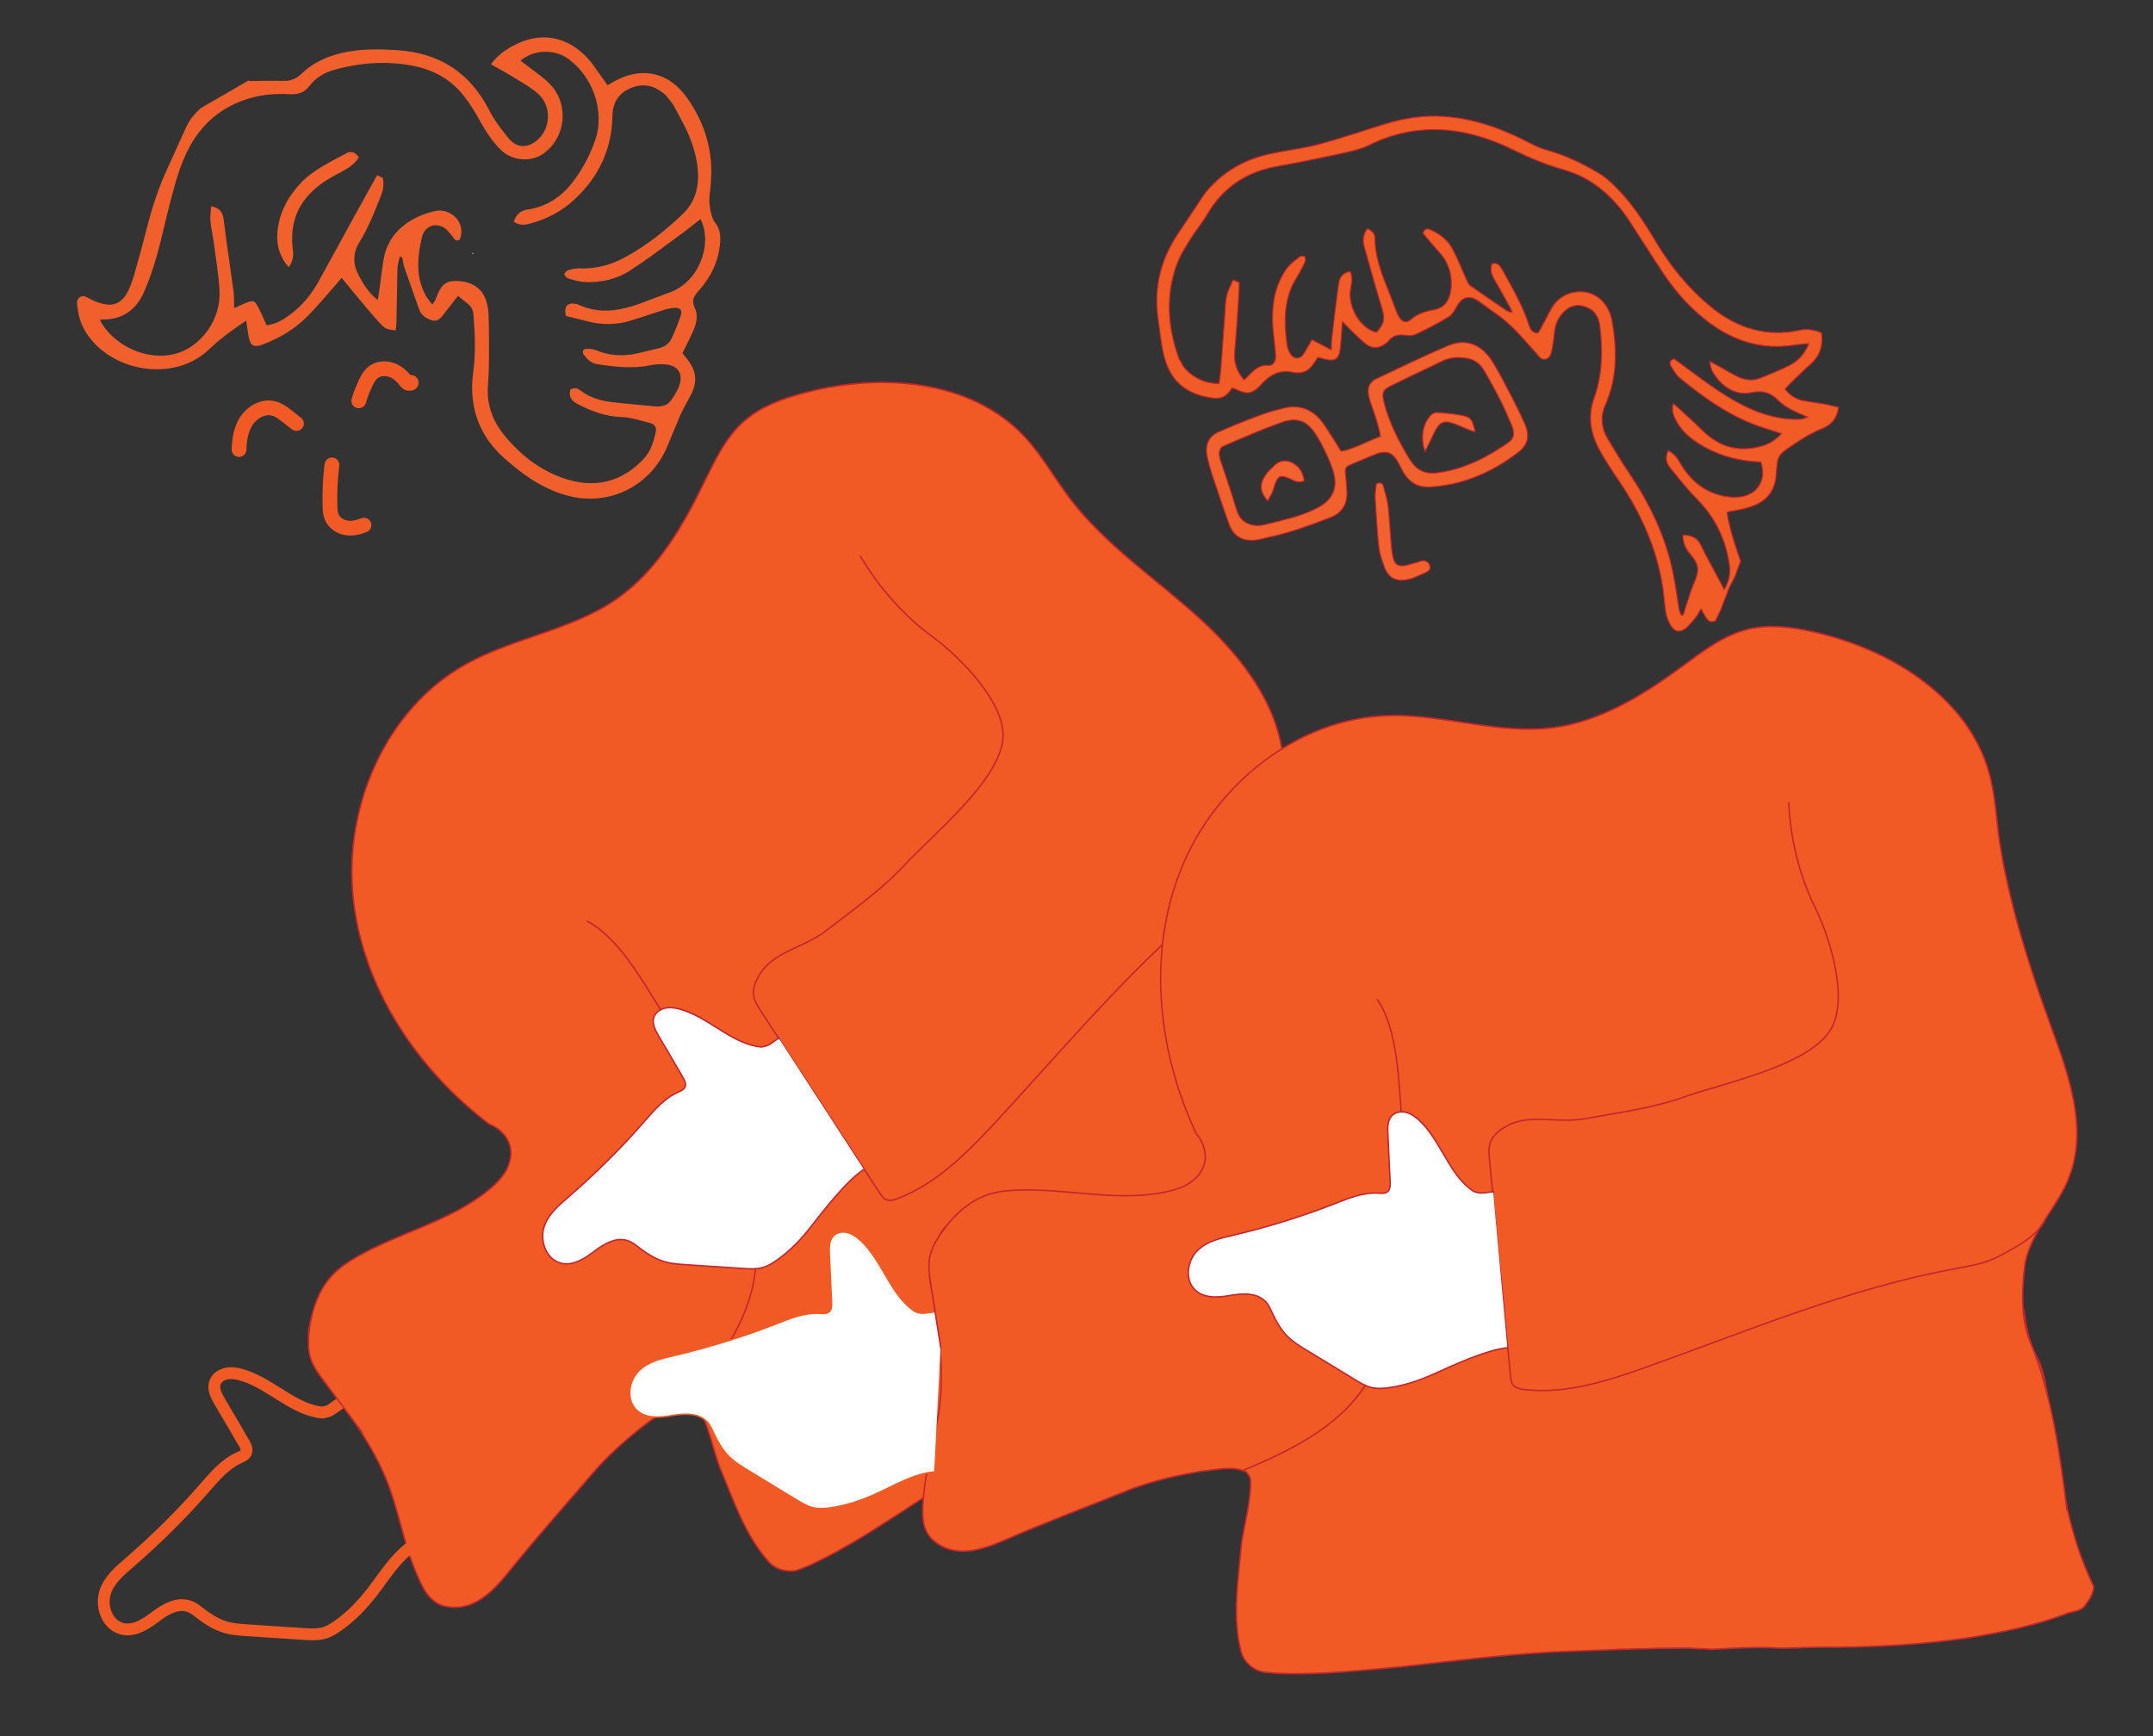
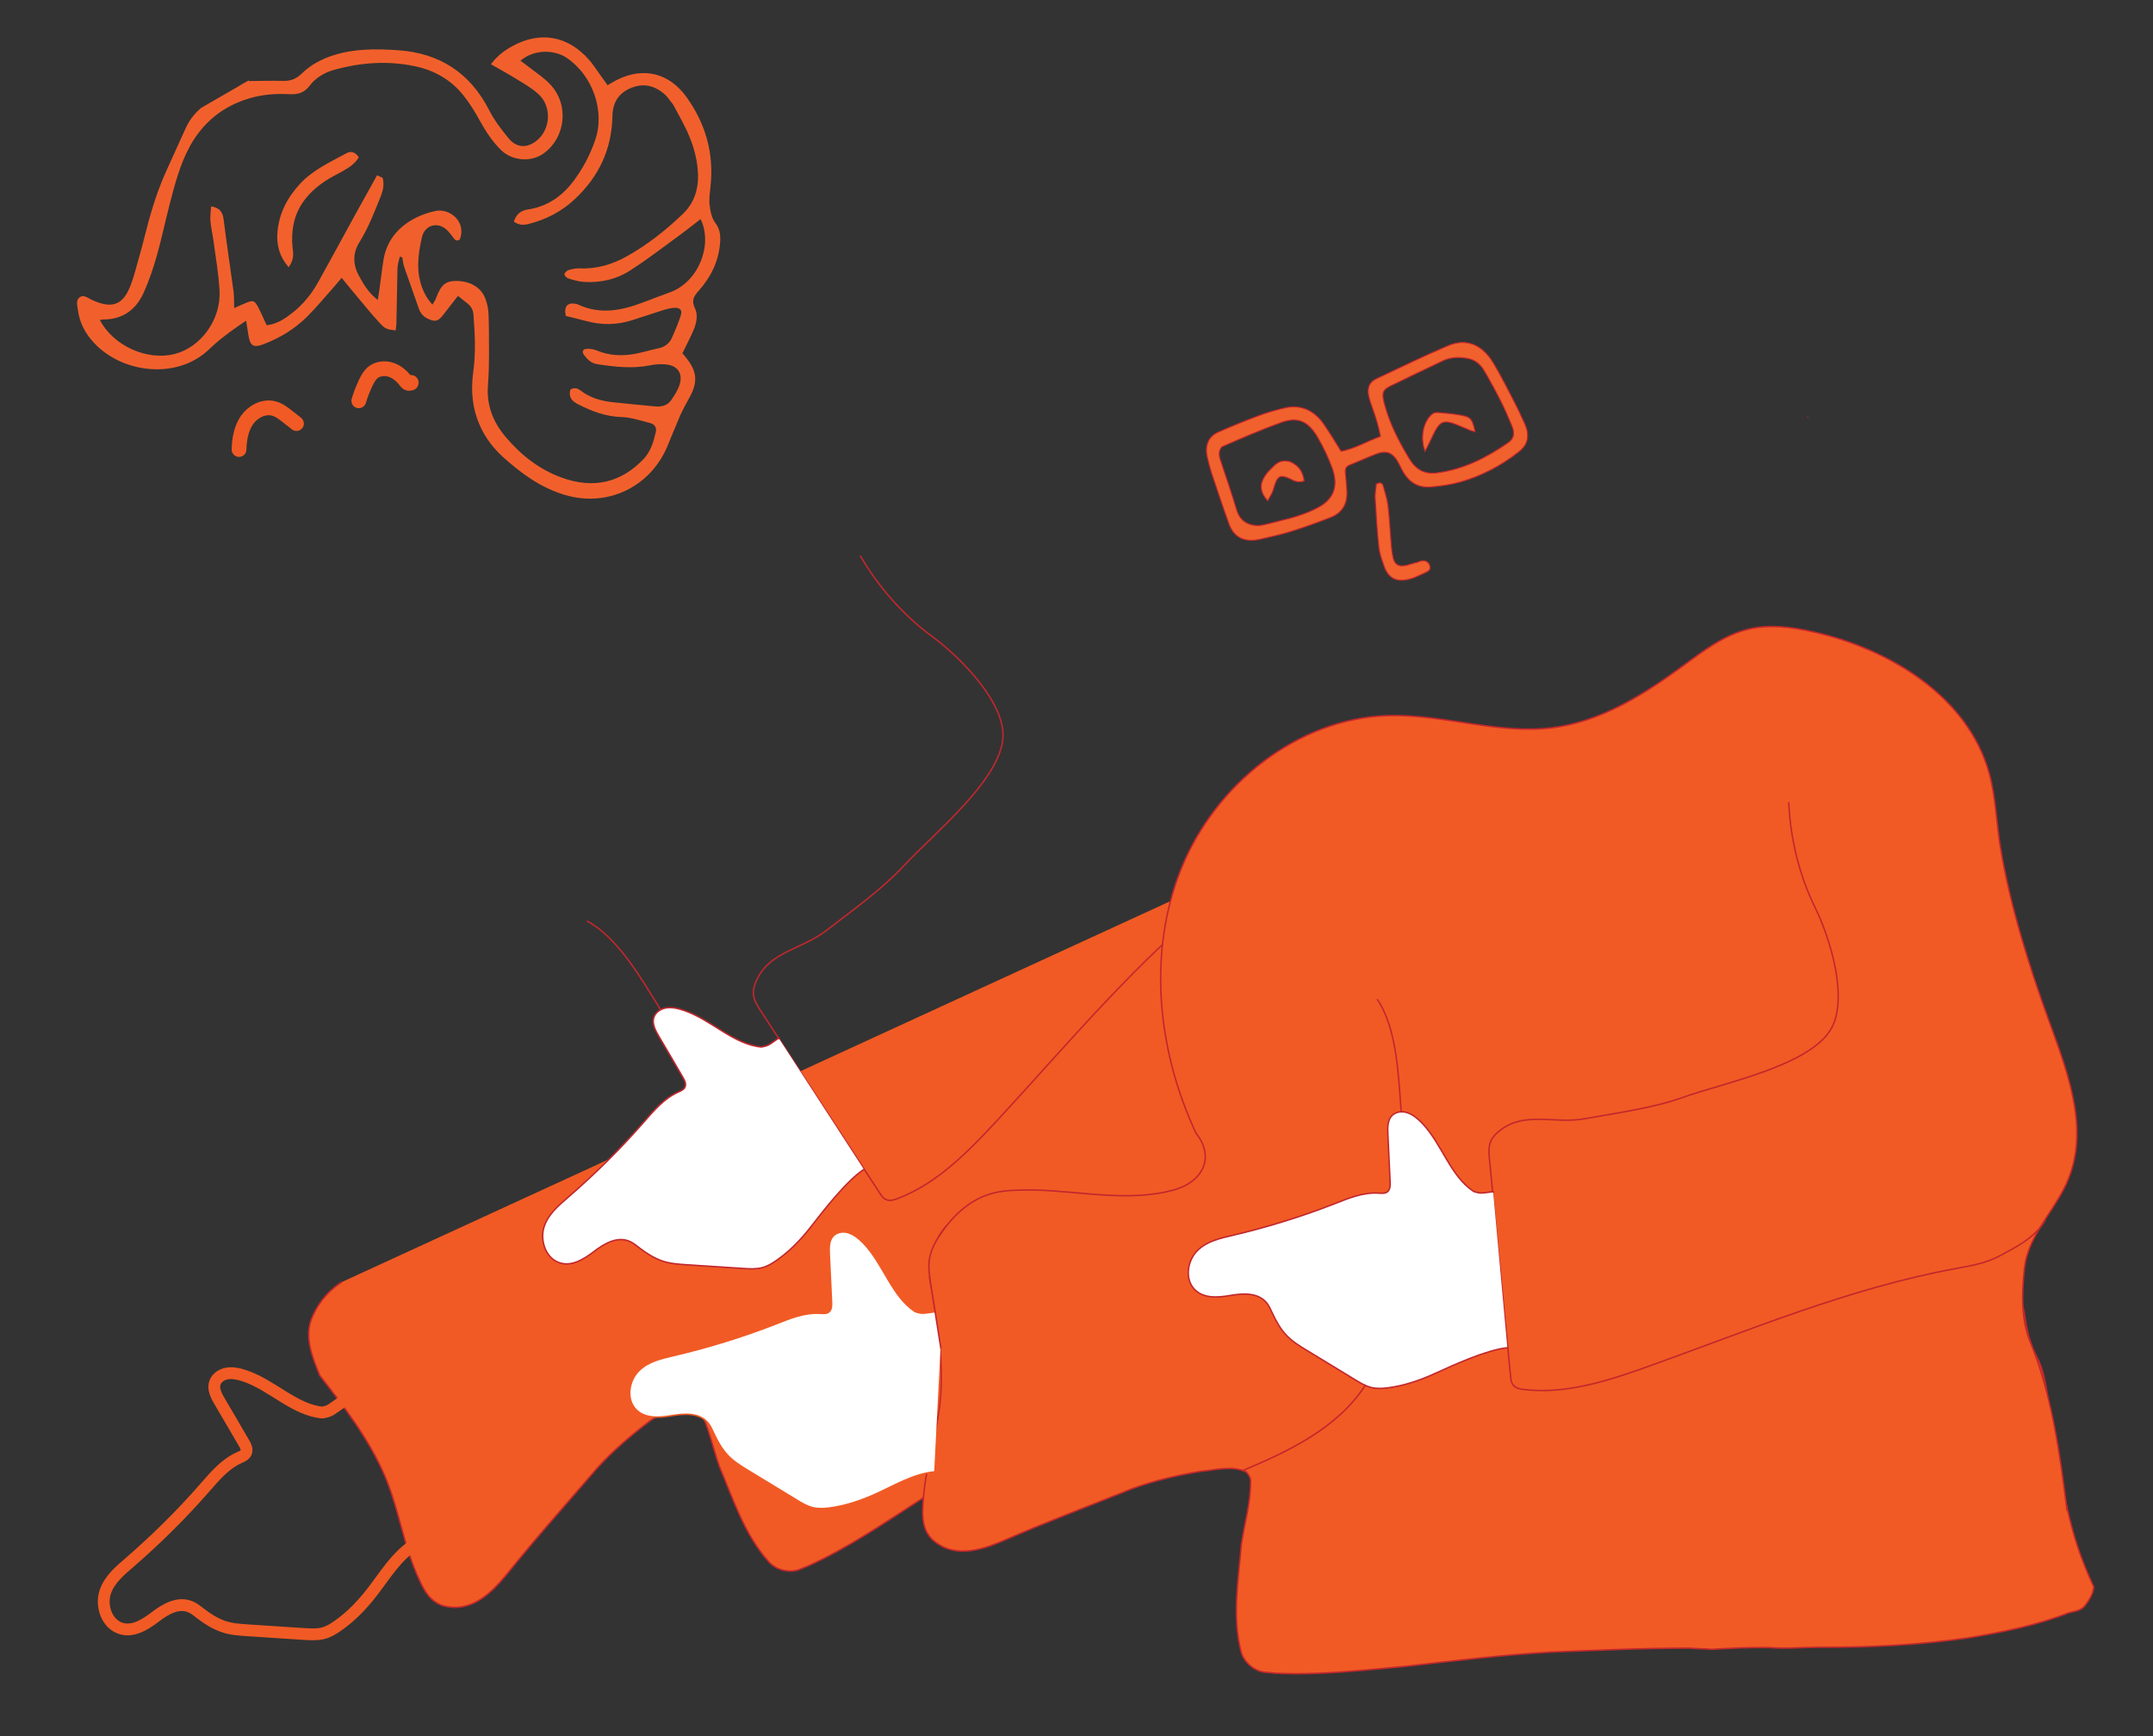
<svg xmlns="http://www.w3.org/2000/svg" version="1.1" viewBox="0 0 1458.2 1176.1">
  <rect x="0" y="0" width="1458.2" height="1176.1" fill="#333333" stroke="none" />
  <defs>
    <style>
      .st0, .st1, .st2, .st3, .st4, .st5, .st6, .st7, .st8, .st9 {
        stroke: #c1272d;
      }

      .st0, .st1, .st2, .st6, .st10, .st11, .st12 {
        stroke-linecap: round;
        stroke-linejoin: round;
      }

      .st0, .st11, .st12 {
        fill: none;
      }

      .st13 {
        fill: #f1602c;
      }

      .st1, .st7 {
        fill: #f15a24;
      }

      .st2, .st14, .st10 {
        fill: #fff;
      }

      .st15 {
        fill: #f2602c;
      }

      .st3 {
        fill: #f1612d;
      }

      .st3, .st4, .st5, .st6, .st8, .st9 {
        stroke-width: .7px;
      }

      .st3, .st4, .st5, .st7, .st8, .st9 {
        stroke-miterlimit: 10;
      }

      .st4 {
        fill: #fffdfd;
      }

      .st5 {
        fill: #f26331;
      }

      .st16 {
        fill: #fffffe;
      }

      .st6 {
        fill: #f15b26;
      }

      .st10, .st11, .st12 {
        stroke: #f15a24;
      }

      .st8 {
        fill: #f26330;
      }

      .st9 {
        fill: #f2612e;
      }

      .st17 {
        fill: #fad0c1;
      }

      .st11 {
        stroke-width: 10px;
      }

      .st12 {
        stroke-width: 8px;
      }
    </style>
  </defs>
  <g id="Calque_3">
    <g id="Calque_6">
      <g>
        <path class="st4" d="M473.1,139.2c0,0-.3.1-.3.1,0,0,.3,0,.2-.1,0,0,0,0,0,0Z" />
        <path class="st16" d="M-768,1693.7c-.4.3-.8.2-1.2.2.2-.3.4-.7.9-1,.3,0,.3.6.3.8Z" />
        <path class="st1" d="M231.3,868.5c-11.1,7.4-17,16.3-20.6,25.5-4.4,12.7,1,25.5,5.8,37.6,16.7,21.5,33.3,42.9,44.3,68.5,9.6,22.8,12.7,47.6,23,69.6,3.4,7.8,7.6,15,16,17.9,19,5.2,32.6-8,43.5-21.3,20.2-25.2,40.3-47.5,61.2-71.9,10.8-11.9,23-22.3,35.8-32,8.6-5.5,16.5-13.2,27.1-13.7,2.1.7,4.9,2.2,5.6,4.3,6.9,12.8,9.5,27,14.3,40.5,9.6,22.8,17,46.2,33.7,64.8,3.5,3.6,8.4,5.8,14.1,5.9s7.8-2,12.1-3.4c27.1-12.3,51.3-28.9,77-45.5,28.6-19.4,53.6-36.7,83.5-54.6,27.8-15.9,53.5-31,81.3-45.5,5-2,8.5-4.1,13.5-6.2,11.4-6.9,22.1-13.1,34.2-19.3,10-4.1,19.2-10.3,28.5-15.1,30.6-15.8,59.9-33.1,87.8-53.2,19.3-14.6,37.2-29.2,52.3-46.6,2.9-2.8,5.7-4.2,7.2-8.4.8-4.9,1.6-9.9-.5-14.9-23.3-48.4-59.5-88.6-97.9-125.2-9.1-7.9-16.7-15.8-26.5-23-6.3-3.6-12.6-8.7-17.5-13.7-4.9-3.6-8-5.2-11.5-9.5" />
        <path class="st12" d="M280.2,1046.6c-11.7,7.7-19.2,20.1-27.7,31.2-6.9,9-14.8,17.3-24.1,23.7-2.9,2-6,3.9-9.6,4.8-4.1,1-8.4.8-12.8.5-12.7-.8-25.4-1.7-38.2-2.5-5.6-.4-11.2-.7-16.6-2.6-5.5-1.9-10.6-5.1-15.4-8.8-2-1.6-4-3.2-6.3-4.3-8.7-4-17.7,1.5-24.6,6.8-7,5.3-15.9,10.9-24.6,7-8.7-3.9-11.9-15.6-9-24.1,2.8-8.4,9.9-14.3,16.5-20,18.1-15.7,35.2-32.6,50.9-50.6,6.8-7.8,13.7-16,23.2-20.3,2-.9,4.3-1.8,4.9-3.9.7-2.1-.6-4.5-1.8-6.5-5.4-9.2-10.7-18.4-16.1-27.5-2.1-3.6-4.2-7.5-3.7-11.3.5-4.1,4.2-7,8.2-7.8s8.4.2,12.5,1.6c18.6,6.3,33.6,23.1,52.5,24.8,1.6-.3,3.1-.6,4.6-1.3.9-.4,1.8-1,2.6-1.6,1.4-1,2.9-2,4.3-3,.2-.1,0,0,.3-.2s4.3-2.7,4.3-2.9" />
-         <path class="st7" d="M245.6,970.7c-8.9-12-17.9-24.1-26.8-36.1-3.2-4.3-6.4-8.6-8.1-13.6-2.2-6.2-2.1-12.9-1.3-19.4,1.6-14.2,6.5-28.5,16.5-38.7,4.3-4.4,9.5-7.9,14.8-11,29.3-17.1,64.3-24.4,90.4-46,4.5-3.7,8.7-7.9,11.6-12.9,2.8-5.1,4.2-11.2,2.7-16.8-1.9-7.2-8-12.4-14.1-14.8-49.1-37.3-86.1-92.9-92.2-154.3-6.1-61.3,22.5-127.1,76.3-157.1,32.5-18.2,71.7-23,102.3-44.3,26.8-18.7,44.1-48,58.4-77.3,7.7-15.6,15.1-32.1,28.3-43.5,11-9.5,25.1-14.7,39.2-18.5,51.9-14.1,113.9-9.8,150.5,29.6,11.5,12.4,19.8,27.4,30,41,24.2,32.1,58.6,54.8,88.4,81.9,29.8,27.1,56.5,62.4,56.9,102.6.2,20.1-6.2,41.1,1.1,59.9,6,15.4,19.9,26,32.6,36.6,28.9,24.1,54.6,52.1,76,83.1" />
        <path class="st0" d="M582.8,376.7c12.2,20.9,29,40.1,48.5,54.4,19.5,14.3,50.5,45.8,47.9,69.8-3.1,28.8-47.8,64.7-67.5,86-14.2,15.4-35.6,30.7-52.2,43.5-16.2,12.5-37.3,14-46.5,32.3-1.7,3.4-3,7.1-2.7,10.9.4,4.1,2.7,7.7,4.9,11.1,26.9,41.2,53.8,82.3,80.7,123.5,1.1,1.7,2.3,3.5,4.1,4.3,2.5,1.2,5.5.3,8.1-.7,26.4-10.1,47-31.1,66.3-51.8,49.7-53.7,96.6-110.7,154.1-155.9,8.4-6.6,17.3-13.2,23.1-22.2,5.9-9,15.1-20.9,15.9-34.9" />
-         <path class="st0" d="M465,948.9c21.7-26.3,43.4-54.9,46.7-89.6" />
        <path class="st2" d="M585.1,792.1c-11.7,7.7-26.7,27.1-35.3,38.1-6.9,9-14.8,17.3-24.1,23.7-2.9,2-6,3.9-9.6,4.8-4.1,1-8.4.8-12.8.5-12.7-.8-25.4-1.7-38.2-2.5-5.6-.4-11.2-.7-16.6-2.6-5.5-1.9-10.6-5.1-15.4-8.8-2-1.6-4-3.2-6.3-4.3-8.7-4-17.7,1.5-24.6,6.8-7,5.3-15.9,10.9-24.6,7-8.7-3.9-11.9-15.6-9-24.1,2.8-8.4,9.9-14.3,16.5-20,18.1-15.7,35.2-32.6,50.9-50.6,6.8-7.8,13.7-16,23.2-20.3,2-.9,4.3-1.8,4.9-3.9.7-2.1-.6-4.5-1.8-6.5-5.4-9.2-10.7-18.4-16.1-27.5-2.1-3.6-4.2-7.5-3.7-11.3.5-4.1,4.2-7,8.2-7.8s8.4.2,12.5,1.6c18.6,6.3,33.6,23.1,52.5,24.8,1.6-.3,3.1-.6,4.6-1.3.9-.4,1.8-1,2.6-1.6,1.4-1,2.9-2,4.3-3,.2-.1.4-.2.6,0s-.2.4-.2.2" />
        <path class="st0" d="M447.3,683.7c-12.3-19.6-28.4-48.4-49.5-59.7" />
      </g>
-       <path class="st6" d="M822.5,269.7c5.4.6,9.1-2.1,11.7-6.7.5,0,.9-.1,1.2,0,9.9,4.7,12.5,4.2,19.6-3.4,5.6-6,12.2-9.4,20.8-7.4,5.9,1.3,10.6-.8,13.9-5.9.9-1.4,1.9-2.8,2.9-4.2,2.2.5,4.2,1.1,6.2,1.5,5.3,1,7.8-.6,8.7-6,.7-4.8.9-9.8,1.3-14.7.1-1.4.2-2.7.4-5.1,1.9,2,3.3,3.5,4.8,4.9,3.4,3.3,6.7,6.7,10.3,9.7,4.7,4,9.4,3.8,13.9.5.6-.4,1.3-.8,1.7-1.4,3.2-4.3,7.5-5.3,12.7-4.3,2.2.4,4.9,0,7-1.1,7.3-3.5,14.5-7.1,21.4-11.4,2.6-1.6,4.4-4.9,6.1-7.8,3.3-5.7,8-7.1,13.8-3.2,4.1,2.7,7.9,5.8,11.9,8.5,10.5,7,18.6,17,27.1,26.4,2,2.2,3.7,5.4,6.8,4.7,3.3-.7,4-4.2,4.6-7.3.7-3.8,1.1-7.7,1.6-11.6.6-5.5,2.9-10,6.7-13.6,4.5-4.3,9.7-5,15.5-2.5,5.4,2.3,7.8,7,8.5,12.7,2,16.6,1.7,33-3.9,48.4-4.3,11.8-2.7,23.3,3.1,34.4,4.1,7.8,9.1,15.1,14,22.4,14.7,21.7,25.2,45.1,29.3,71.2.9,5.7,1.1,11.5,2.1,17.2.5,3.1,1.7,6.2,3.3,8.9,2.5,4.3,5.8,5.2,9.6,2.5,2.8-2,5-4.9,7.2-7.6,1.3-1.5,2.2-3.4,3.8-6,1.3,2.3,2,3.8,2.9,5.2,2,3.4,3.9,4.3,6.9,2.8,1-2.2,2.1-4.3,3.1-6.5,1.4-2.9,2.3-6.1,3.6-9.1,1.1-2.6,1.8-5.3,3.1-7.8,1.4-2.9,3.2-5.6,4.2-8.7.9-2.8,1.9-5.6,3-8.3-4.2-11.1-9.2-28.7-9.1-33.2,3.8-.7,7.7-1.3,11.6-2.3,3-.8,6-1.7,8.8-3.1,7.8-3.9,12.2-10.5,12.8-20,.9-13.3,1.1-13.1,11.4-20.1,6.4-4.4,13-8.3,20.2-11.2,5.7-2.4,9.6-6.6,10.6-14.2-3.6-.8-7.1-1.8-10.5-2.4-4.4-.8-8.9-1.2-13.3-2.1-4.7-1-9-3.1-12.4-8,1.3-1.4,2.7-2.9,4.1-4.3,4.3-4.1,8.5-8.3,12.9-12.2,6.2-5.4,9-12.3,7.6-21.5-4.6-1.8-9.4-2.9-14.4-1.8-21.9,4.8-42-.6-60.5-15.8-15.1-12.4-27.3-27.4-37.5-44.5-8-13.5-16.6-26.5-27.7-37.4-3.3-3.3-7-6.5-11-8.8-10.9-6.4-22.1-11.9-34.1-15.2-4.5-1.2-9-3.3-13.2-5.5-18.2-9.4-36.9-16.1-56.9-17.5-13.8-1-27,1-39.9,5-15.3,4.7-30.4,9.9-45.9,14-10.3,2.7-21,3.9-31.4,6.1-17.4,3.6-32.4,11.8-44,25.7-2,2.4-3.7,5.2-5.5,7.9-4.2,6.3-8.2,12.6-12.5,18.8-12.3,17.5-18,37.2-14.7,60,1.1,7.3,1.8,14.7,3.3,21.9,4.1,19.8,15.5,29.2,35,31.5ZM798.9,244c-8.2-22.1-9.7-44.1-1.6-65.5,2.3-6.2,6-11.8,9.5-17.4,3.3-5.3,7.4-10,10.5-15.4,10.9-18.8,26.9-29.3,47.6-33,15.8-2.8,31.5-6.1,47.1-9.5,5.4-1.2,10.8-2.7,15.7-5.1,32-15.6,64.5-12.7,97.2,3.4,10.9,5.4,22,10,33.6,13.3,18.8,5.2,33.4,17.3,44.7,34.3,8.1,12.4,15.9,25,24.2,37.3,8,11.9,17.5,22.3,28.6,30.9,18.1,14.1,37.8,19.8,59.2,16.4,3-.5,6.1-.6,9.9-1-3.1,7.8-7.9,12.3-13.9,15.2-6.3,3.1-12.8,5.7-19.2,8.3-4.8,1.9-9.9,1.3-14.7-.9-4.2-2-8.2-4.4-12.2-6.7-2.1-1.2-4.3-2.3-7-3.8.2,4.6,1.9,7.5,3.9,10.2,6.6,8.8,14.9,13,24.9,10.8,6.8-1.4,12.3.1,17.5,5.4,5.6,5.6,12.7,8.1,19.6,11.2.8,0,.4,0,.4,0h.3c-1.8.5-3.6,1.6-5.5,1.6-13.1.5-25.6-3-37.7-9-12.4-6.1-23.6-14.2-34.8-22.5-4.4-3.2-8.8-6.4-13-9.5-2.7,1.3-3.4,3-1.8,5.3,1.7,2.5,3.1,5.4,5.2,7.2,15.4,12.7,31.4,24.3,49.6,31.5,6.4,2.5,12.9,4.4,19.9,6.7-3.8,4.2-8.2,7-13.3,8.4-14.5,4.2-27.9,1.5-39.8-10.1-5.5-5.4-11.2-10.6-16.9-15.8-1-.9-2.1-1.7-3.5-2.8-1.3,6,1.3,10.5,4.1,14.8,3.4,5.1,8,8.8,12.9,12,11.6,7.4,24,11.2,37.1,12.4,1.8.2,3.7.3,5.4.4,3.3,9,0,18-7.7,21.7-4.8,2.3-10,2.5-15.2,1.7-14-2.1-24.6-10.1-32-23.2-2-3.5-4.2-6.2-7.9-8-1.8,4.1-1.7,8,1.3,11.6,5.8,7,11.4,14.4,17.8,20.8,12.5,12.5,19.8,27.3,22.4,44.8.9,6-.2,11.3-3.5,16.9-1.8-3.4-3.4-6.3-4.9-9.2-3.7-6.9-7.5-13.7-10.9-20.8-2.7-5.7-7.1-6.7-12.2-6.9,0,5.1,1.6,9,4.8,12.7,6.2,7.2,6.5,11.3,2.9,19.4-2.3,5.2-3.8,10.9-5.7,16.3-.6,1.9-1.2,3.9-1.8,5.8-.5,0-.9,0-1.4,0-.5-1.3-1.1-2.6-1.4-3.9-1.4-8.3-2.4-16.6-4.1-24.8-5.2-25.2-16.3-47.7-30.6-68.8-4.8-7.1-9.2-14.5-13.6-21.9-4.5-7.5-5-15.4-1.7-22.8,8-17.9,8.1-37,4.7-56.7-2.6-14.8-14.7-23-28-19.2-5.7,1.7-10.1,5.1-13.1,10.4-2.6,4.6-5,9.4-7.5,14.1-.5,1-1.2,1.8-1.8,2.6-3.6-.1-5-2.5-5.9-5.3-4.4-13.5-11.5-25.6-18.3-37.9-1.7-3-3.4-4.8-6.8-3.7-1.3,3.6-.5,6.9,1.4,10.2,3.7,6.4,7.3,12.9,10.9,19.4.5.8.7,1.7,1.4,3.3-1.6-.4-2.7-.4-3.5-1-8.4-5.7-16.8-11.4-25.1-17.3-1.2-.9-1.9-2.8-2.6-4.4-3.1-6.7-5.7-13.7-9.2-20.2-3.3-6.2-8.7-10.3-14.8-13-2.1-.9-4-1.3-5.2,2.3,3.3,3.9,6.8,8.3,10.5,12.3,7.2,7.8,9.8,16.8,8.2,27-1.1,6.9-4.7,11.3-11.2,12.5-5.7,1-10.9,2.5-15.5,6.5-3.6,3.2-7.1,1.6-9.3-3.6-2.6-6.1-4.7-12.4-7.2-18.5-4.3-10.7-8.1-21.4-8.1-33,0-3.4-2.4-4.8-5-6.4-2.6,3.5-3.6,7.4-2.3,12,3.9,13.7,7.6,27.4,11.8,41,2.4,8,2.2,11-3.4,17.3-1.2-.4-2.7-.7-4-1.4-9.6-5.3-15.7-18.2-13.4-29,.7-3.5,1.1-6.9-.4-10.7-4.7.5-7.2,3.6-7.8,8-1.8,12.4-3.2,24.9-4.7,37.3-.3,2.3-.2,4.6-.3,7.7-4.5-2.4-8.6-4.5-13.1-6.9-1.9,3.3-3.8,6.6-5.7,9.7-2.3,3.7-6.5,3.7-9-.2-.9-1.5-1.7-3.3-2-5-2.1-13.4-2.5-26.6,2.4-39,1.6-4.1,4.1-7.7,6.2-11.5,1.2-2.3,2.5-4.7,3.5-7.1.3-.9.1-2.9-.3-3.1-1-.5-2.6-.6-3.4,0-3,2.4-6.3,4.6-8.6,7.7-7.2,10-10,21.8-9.8,34.6,0,6.1,1,12.3,1.5,18.4.2,2.2.6,4.4.6,6.5,0,3.8-1.7,6.7-5,6.4-6.8-.5-10.3,3.9-14.4,8-.6.6-1.4,1.2-2.1,1.8-4.7-5.6-6.9-11.5-6.3-18.7,1.1-11.7,1.8-23.5,2.6-35.3.3-3.9.4-7.8.5-11.9-1.3-.6-2.3-1-4.1-1.8-1.6,3.7-3.6,7.2-4.4,11-1,4.3-1,9-1.3,13.5-.9,12-1.7,24-2.6,35.9-.3,3.3-.8,6.6-1.2,9.9-6.9-.2-12.9-2-18.5-6.1-3.6-2.6-6.4-5.8-8-10.1Z" />
      <path class="st4" d="M1224.4,282.5c0,0-.3,0-.3,0,0,0,.3,0,.3,0,0-.1,0,0,0,0Z" />
      <path class="st3" d="M948.1,315.3c-4.2-8.6-8.5-10.7-16.2-7.7-6,2.3-11.8,5-17.8,7.4-2.5,1-3.2,2.6-2.9,5.4.5,4,.7,7.9,1,11.9.6,9-3.2,15.1-10.8,18.1-8.7,3.4-17.5,6.6-26.4,9.4-6.8,2.2-13.9,3.7-20.8,5.3-2.1.5-4.4.9-6.6.9-7.1,0-12.4-3.5-15.1-10.8-4.2-11.5-8-23.1-11.9-34.7-1.1-3.4-2-6.9-2.8-10.4-2-7.8.4-14.3,7.1-17.3,9.2-4.1,18.6-7.9,28-11.4,5.3-2,10.8-3.5,16.4-4.9,11.2-2.8,20.6.9,27.7,11.4,3.8,5.6,7.3,11.4,11.3,17.8,9.4-1.8,17.5-6.8,26.7-10.1-1.3-6.8-3.2-12.8-5.3-18.8-1-2.8-2.1-5.7-2.7-8.6-1.1-5.5.4-9.4,5.1-11.6,16.1-7.6,32.1-15.4,48.5-22.4,12.4-5.3,23.1-1,30.7,11.5,5.2,8.5,9.6,17.6,14.3,26.5,2.3,4.4,4.4,9,6.5,13.6,4.2,8.6,3.2,15.1-3.5,20.3-11.7,9.2-24.7,16.1-38.9,20.2-6.5,1.9-13.3,2.9-20.1,3.5-10,.9-16.6-3.6-21.4-14.3ZM954.9,255.1c-4.1,2-8.3,4-12.4,6-6.1,2.9-6.8,4.7-5,11.9,3.5,13.6,9.8,25.8,17,37.7,4.6,7.6,10.4,10.6,18.6,9.6,18-2.3,33.6-10.2,48.3-20.4,4-2.8,4.7-6.4,2.6-11.4-2.3-5.6-4.7-11.1-7.4-16.5-3.6-7.1-7.4-14.2-11.5-21.1-2.5-4.3-6.3-7.2-11-8.1-6-1.1-11.8-.9-17.3,1.8-6.9,3.4-13.9,6.6-21.8,10.4ZM827.6,302.6c-2.2,2.5-2.2,5.5-1.1,8.8,3.7,11.2,7.6,22.4,11,33.8,1.8,6,5.3,9.2,10.7,10.4,1.9.4,4.1.5,6,.2,4-.7,7.9-1.8,11.8-2.8,9.3-2.2,18.5-4.8,27-9.4,10.3-5.6,13.7-14.4,9.3-26.5-2.6-7.1-5.9-14.1-9.7-20.6-6.5-11.3-13.6-14.4-24.9-10.3-13.3,4.8-26.3,10.4-40,16.4Z" />
      <path class="st9" d="M959,381.2c1.8-.6,3.2-1.3,4.6-1.4,2.2-.1,4.2,1.1,4.8,3.5.7,2.3-.7,3.6-2.6,4.4-3.7,1.6-7.3,3.6-11.2,4.6-7.6,1.9-14,.5-17.2-8.9-1.5-4.1-3-8.4-3.5-12.7-1.2-11-1.8-22.1-2.5-33.2-.2-3.3.5-6.6.8-9.7,2.3-1.1,4-1.1,4.7,1.6,1.2,4.4,2.7,8.8,3.2,13.3,1,8.5,1.4,17,2.1,25.5.3,3.2.6,6.3,1.3,9.4,1,4.4,3.3,6.1,7.4,5.6,2.5-.3,4.9-1.3,7.9-2.1Z" />
      <path class="st16" d="M428.8,2442.9c-.5,0-.8-.2-1.1-.4.3-.2.6-.4,1.2-.5.3.1,0,.6-.1.9Z" />
      <path class="st5" d="M995.5,291.4c-4.1-1.7-7.8-3.4-11.5-4.7-5.9-1.9-8.5-.9-11.6,4.5-1.6,2.8-2.8,5.8-4.3,8.7-.9,1.8-1.9,3.7-2.9,5.8-3.5-8.8-1.4-19.8,4.5-25,1-.9,2.6-1.4,3.9-1.3,5,.4,10,.8,15,1.7,7.6,1.3,8.5,2.4,10.5,11.4-1.2-.3-2.2-.6-3.6-1.1Z" />
      <path class="st8" d="M873.7,312.7c5.8,2.5,8.8,6.7,9.6,13.1-3,.9-5.6.7-8.2-.8-.7-.4-1.4-.7-2.1-1-5.5-2.4-7.4-1.7-9.4,3.8-.7,1.8-1,3.7-1.8,5.5-.9,2-2.1,3.8-3.2,5.9-6.6-7.3-4.9-13-.5-18.7,1.4-1.8,3.1-3.2,4.6-4.8,2.9-3,6.4-4.3,11-3Z" />
      <path class="st1" d="M672,816.5c-13.2,1.5-22.6,6.6-30.1,13-9.8,9.2-10.9,23.1-12.3,36,4.8,26.7,9.6,53.5,7.4,81.2-2.1,24.6-10.8,48.1-11.9,72.4-.6,8.5-.2,16.8,5.9,23.3,14.4,13.5,32.6,8,48.4,1.3,29.5-12.9,57.7-23.4,87.6-35.4,15.1-5.5,30.7-9.1,46.6-11.7,10.2-.9,20.7-4.1,30.4.4,1.5,1.6,3.3,4.2,3,6.4.1,14.6-4.1,28.3-6.2,42.5-2.1,24.6-6.4,48.8-.2,73.1,1.4,4.8,4.8,9,9.7,11.7s7.8,1.8,12.3,2.6c29.7,1.6,58.9-1.8,89.4-4.6,34.3-3.9,64.5-7.7,99.4-9.7,32-1.2,61.8-2.7,93.1-2.6,5.4.5,9.5.3,14.8.8,13.3-.8,25.7-1.4,39.3-1.2,10.7,1,21.8-.2,32.3-.2,34.5.2,68.4-1.5,102.4-6.4,23.9-4,46.5-8.6,68-17,3.8-1.1,7-1,10.3-4.1,3-4,6-8,6.5-13.4-18.3-39.1-20.4-66.3-29.6-118.1-2.1-11.9-3.1-26.7-8.8-37.3s-7.6-22.1-8.9-31.5c-2.2-7.3-1.4-15.6-3.3-22.3-2.7-5.5-4.7-8.3-5.8-13.8" />
      <path class="st10" d="M632.7,997c-13.9,1.4-26.3,8.9-39,14.7-10.3,4.7-21.1,8.4-32.3,9.8-3.5.4-7.1.6-10.7-.2-4.1-1-7.8-3.2-11.5-5.5-10.9-6.6-21.8-13.3-32.7-19.9-4.8-2.9-9.6-5.9-13.5-10-4-4.2-7-9.5-9.5-14.9-1.1-2.3-2.1-4.7-3.6-6.7-5.9-7.6-16.3-6.9-25-5.4-8.7,1.5-19.1,2.3-25.1-5.2-5.9-7.5-3.3-19.4,3.2-25.5,6.4-6.2,15.4-8.1,23.9-10.1,23.3-5.5,46.3-12.6,68.6-21.3,9.6-3.8,19.5-7.9,30-7.2,2.2.1,4.6.4,6.2-1.2,1.6-1.5,1.6-4.2,1.5-6.6-.5-10.6-1-21.2-1.5-31.9-.2-4.1-.3-8.6,1.9-11.8,2.4-3.4,7-4.3,10.9-3.1s7.4,4.1,10.4,7.2c13.6,14.3,19.1,36,35,46.3,1.5.5,3,.9,4.6,1,1,0,2.1,0,3.1-.2,1.7-.2,3.5-.5,5.2-.7.2,0,0,0,.3,0s5-.4,5.2-.6" />
      <path class="st7" d="M637.3,913.7c-2.3-14.8-4.7-29.6-7-44.5-.8-5.2-1.6-10.6-.9-15.8.9-6.5,4.1-12.4,7.8-17.8,8-11.8,19-22.3,32.6-26.6,5.9-1.9,12.1-2.6,18.2-2.8,33.9-1.6,68.3,8.2,101.4,1.2,5.7-1.2,11.4-2.9,16.3-6.1s8.9-8,10.2-13.7c1.6-7.3-1.4-14.7-5.7-19.7-26.2-55.8-33.2-122.3-10.2-179.4,23-57.2,78.9-102.1,140.5-103.8,37.2-1,74.2,12.9,111.1,8.2,32.4-4.1,61.3-22.1,87.6-41.4,14-10.3,28.3-21.4,45.2-25.4,14.2-3.3,29.1-1.4,43.3,1.8,52.5,11.6,105.4,44.2,119.6,96,4.5,16.3,4.8,33.5,7.6,50.2,6.6,39.7,19.5,80.8,33.3,118.6,13.8,37.8,28.1,76.4,9.8,112.3-9.2,17.9-24.5,33.6-26.8,53.6-1.9,16.4-2.4,35.3,3.9,50.5,14.5,34.8,20.3,76.9,24.9,114.3" />
      <path class="st0" d="M1211.5,543.8c1.1,24.2,7.1,49,17.7,70.6,10.7,21.7,23.5,63.9,10,84.1-16.1,24.1-72.4,35.1-99.6,44.9-19.7,7.1-45.8,10.7-66.4,14.4-20.2,3.6-39.5-4.9-56.2,7.1-3.1,2.2-6,4.9-7.4,8.4-1.5,3.8-1.2,8.1-.8,12.1,4.8,49,9.5,97.9,14.3,146.9.2,2,.4,4.2,1.7,5.8,1.7,2.2,4.7,2.8,7.5,3.1,28.1,3.3,56.1-5.7,82.8-15.2,68.9-24.6,136.9-53.3,208.8-66.6,10.6-2,21.4-3.7,30.8-8.9,9.4-5.2,23.1-11.5,30.3-23.6" />
      <path class="st0" d="M841.7,996.1c31.4-13.2,63.9-28.6,83-57.7" />
      <path class="st2" d="M1020.9,912.9c-13.9,1.4-36.2,11.6-48.9,17.4-10.3,4.7-21.1,8.4-32.3,9.8-3.5.4-7.1.6-10.7-.2-4.1-1-7.8-3.2-11.5-5.5-10.9-6.6-21.8-13.3-32.7-19.9-4.8-2.9-9.6-5.9-13.5-10-4-4.2-7-9.5-9.5-14.9-1.1-2.3-2.1-4.7-3.6-6.7-5.9-7.6-16.3-6.9-25-5.4-8.7,1.5-19.1,2.3-25.1-5.2-5.9-7.5-3.3-19.4,3.2-25.5,6.4-6.2,15.4-8.1,23.9-10.1,23.3-5.5,46.3-12.6,68.6-21.3,9.6-3.8,19.5-7.9,30-7.2,2.2.1,4.6.4,6.2-1.2,1.6-1.5,1.6-4.2,1.5-6.6-.5-10.6-1-21.2-1.5-31.9-.2-4.1-.3-8.6,1.9-11.8,2.4-3.4,7-4.3,10.9-3.1,4,1.2,7.4,4.1,10.4,7.2,13.6,14.3,19.1,36,35,46.3,1.5.5,3,.9,4.6,1,1,0,2.1,0,3.1-.2,1.7-.2,3.5-.5,5.2-.7.2,0,.5,0,.5.2s-.4.2-.3,0" />
      <path class="st0" d="M949,752.9c-1.8-23.1-2.7-56.1-16.1-75.8" />
    </g>
  </g>
  <g id="Calque_8">
    <path class="st17" d="M-182.5,2520.6c-.7.7-1.3.7-2.3.6-.4-4.7-.4-9.4-.4-14.8.6-.9,1.2-1,2.3-1.1.5,4.8.6,9.7.5,15.3Z" />
    <path class="st13" d="M168.6,54.4c-3,1.6-5.5,3.1-8.5,4.9-8.1,4.7-15.7,9.1-23.9,13.8-4.9,4.2-8.3,8.8-10.7,14.3-4.4,9.9-9,19.7-13.4,29.6-6.4,14.3-10.7,29.3-14.5,44.6-2.1,8.3-4.5,16.5-6.8,24.8-.6,2-1.3,4-2,5.9-5.1,14.3-12.7,17.3-26.6,10.8-2.6-1.2-5.4-3.7-8.1-1.8-3,2.1-1.7,5.8-1.3,8.8,1.1,8.9,5.3,16.3,11.4,22.7,18,18.8,51.3,23.9,73.2,7.4,2.3-1.7,4.4-3.8,6.5-5.7,6.8-6.3,14.4-11.6,22.8-17.3.6,4,1.1,7,1.6,10.1,1.1,6.8,3.3,8.4,9.8,6,11.2-4.2,21.3-10.3,29.8-18.7,6.7-6.7,12.8-14.1,19.1-21.2,1.3-1.5,2.6-3.1,4.4-5.2,4.2,5.1,8,9.8,11.8,14.3,4.6,5.5,9.1,11,13.9,16.2,3.7,4.1,5,4.5,10.9,5.1.2-1.8.5-3.5.5-5.3.3-12.1.4-24.3.7-36.4,0-2.5.8-4.9,1.5-8,.8-.3,1.3,0,1.8.4.4,2.2.6,4.6,1.4,6.7,3.2,9.3,6.6,18.6,9.8,27.9,1.1,3.2,3.1,5.4,6.1,6.8,4.9,2.3,6.9,1.8,10.2-2.4,3.3-4.2,6.6-8.5,10.2-13.1,2.5,2,4.6,3.7,6.7,5.4,2.4,2,3.6,4.4,3.8,7.6,1,13,1.6,25.9-.2,38.9-1.7,12.5-.6,24.6,4.7,36.3,3.6,8,8.8,14.8,15.2,20.7,12.7,11.5,26.4,21.5,43.1,26.2,28.3,8,56.7-5.7,68.3-32.7,3-7.1,5.8-14.3,8.9-21.4,1.8-4,3.9-7.8,6-11.6,6.2-11,5.6-18.4-2.5-28.1-.5-.6-1.1-1.3-2-2.4.9-1.9,1.9-3.9,2.9-5.9,1.7-3.6,3.6-7.1,5-10.7,1.8-4.6,2.7-9.7.5-14.1-2.5-5.1-.5-8.2,2.6-11.6,8.5-9.6,13.9-20.6,14.6-33.7.2-4.4-.3-8.3-3.3-12.3-2.5-3.3-3.4-8.1-3.9-12.3-.5-4.3.3-8.8.7-13.1,2.2-21.8-3.3-41.5-16-59.4-11.9-16.9-29.6-21.2-47.8-11.9-1.8.9-3.6,2.1-6,3.4-2.1-3-4.1-5.8-6.2-8.7-2-2.7-3.8-5.6-6-8.1-14.3-16.6-33.2-20.1-52.2-9.7-5.5,3-10.4,6.7-14.6,12.3,6.3,3.6,12.5,7,18.4,10.7,4.6,2.8,9.4,5.6,13.4,9.2,9.6,8.3,8.9,24.2-1,32-6.4,5.1-13.5,4.8-18.8-1.7-4.9-6-9.7-12.2-13.2-19.1-13.1-25.6-33.9-38.7-61.9-40.6-14.8-1-29.5-1.1-43.8,3.5-8,2.6-15.3,6.5-21.3,12.4-3.5,3.4-7.3,5-12.3,4.9-7.7-.2-15.4,0-23.5.1ZM455.9,70.8c3.6,6.9,7.6,13.6,10.6,20.7,3.7,8.7,6.1,17.9,6.3,27.4.1,10.1-3,19-10.3,26-11.6,11.1-24.1,21-38.1,28.8-10,5.6-20.6,8.6-32.2,8.1-2.4-.1-4.9.5-7.3,1.2-1.1.4-2.6,1.8-2.6,2.8,0,.9,1.5,2.5,2.6,2.8,3.6,1.1,7.2,2.2,10.9,2.4,11.1.6,21.8-1.8,31-7.8,12.2-7.8,23.7-16.8,35.4-25.3,4.1-3,8.1-6.3,12.3-9.5,8.4,17-1,42.4-20.7,49.6-6.4,2.3-12.8,4.8-19.2,7.2-14.2,5.3-28.4,7.9-43,1.1-.4-.2-.8-.3-1.2-.4-6-1.3-8.6,1.5-7.2,8.1,4.7,1.2,9.6,2.3,14.4,3.6,10.2,2.7,20.2,2.5,30.2-.6,7.1-2.2,14.2-4.7,21.3-6.9,2.5-.8,5.2-1.5,7.9-1.6,3.7-.1,5.2,1.6,4.1,5.1-1.7,5.3-3.9,10.5-6.2,15.6-1.8,3.8-5,5.9-9.2,6.8-5.3,1.1-10.4,2.7-15.7,3.7-8.7,1.6-17.4,1.2-25.8-2.3-2-.9-4.5-1.2-6.7-1.1-2.7,0-3.6,2-1.9,4.2,2.3,3,4.7,5.5,9,6.2,12,1.8,23.9,3.2,36,.7,3.2-.7,6.6-.8,9.9-.6,8.3.6,12.2,5.9,9.8,13.7-1.2,3.9-3.5,7.4-5.9,10.8-2.5,3.5-6.5,4.3-10.6,4-9.1-.8-18.2-1.8-27.3-2.7-8.4-.8-16.5-2.8-23.3-8.1-2.2-1.7-4.5-2.1-6.9-.6-1.2,4.5.4,7.3,4.6,9.6,9.6,5,19.3,8.7,30.3,9,6.3.2,12.6,2.4,18.9,4,2.9.7,4.8,2.6,4.1,6-1.5,6.6-3.5,13.2-8,18.1-15.5,16.5-34.4,20.7-55.8,12.9-15.1-5.5-27.4-15.1-37.8-27.4-8.7-10.2-13.2-21.7-12.1-35.3.6-7.7.7-15.5.7-23.2,0-8.2,0-16.3-.3-24.5-.1-3.5-.8-7.1-2-10.4-2.8-7.9-10.3-12.4-20-12.4-7.2,0-10.3,2.7-13.7,12-.4,1.2-1.3,2.3-2.3,4-3.5-3.8-5.6-7.6-7.1-11.7-4.1-11.4-2.6-22.7,0-34,1.9-8.2,10.6-10.7,16.8-4.9,1.8,1.7,3.3,3.8,4.8,5.8,1.3,1.7,2.6,1.8,4.1.6,4.5-12.3-7.2-21.2-16.5-19.2-15.8,3.4-32.2,13.5-35.3,33.3-1.1,6.8-1.8,13.7-2.8,20.5-.3,2-.6,4-1,6.5-6-4.6-9.5-10.3-12.7-16.2-4.2-7.6-4.4-15.4.1-22.7,6.2-10,10.4-20.8,14.7-31.7,1.5-3.8,2.3-7.5,1.2-12.1-1.1-.5-2.3-1.1-3.8-1.8-5.6,10.1-10.7,19.2-15.7,28.3-8.1,14.8-16.1,29.6-24.3,44.3-4.4,7.8-10,14.8-17.1,20.4-5.2,4.1-10.6,7.8-17.7,8.6-2.1-4.4-3.8-8.7-6-12.7-2.3-4.1-3.3-4.3-7.6-2.6-2.8,1.1-5.5,2.4-8.4,3.7-.1-4.1,0-7.7-.4-11.2-2.2-16.2-4.7-32.4-6.7-48.6-.6-5-2.5-8.2-8.5-9.1-.2,3.3-.7,6.5-.5,9.7.4,4.6,1.5,9.1,2.1,13.7,1.5,11.2,3.5,22.4,4.1,33.7,1.1,19.6-12.7,38.4-30.5,42.9-18.7,4.7-41.5-5.6-50.6-23.1.9-.1,1.7-.3,2.4-.3,13.1,0,22.1-6.6,27.3-18.1,3.6-8,6.4-16.3,8.8-24.7,3.2-11.2,5.6-22.7,8.5-34,3.6-13.9,7.1-28,14.1-40.7,8.9-16,22.1-26.8,39.6-32.1,9-2.8,18.3-3.5,27.7-3,5.5.3,10-.8,13.6-5.6,4.1-5.4,9.8-8.9,16.4-10.8,17.8-5,36-6.4,54.3-2.7,13.5,2.7,25.2,9.2,33.8,20.2,4.3,5.4,7.9,11.4,11.2,17.4,3.9,7,8.3,13.7,14,19.3,7.7,7.5,20.4,8.4,28.8,2.4,15.2-10.9,17.5-33.3,4.5-46.9-4.1-4.4-9.3-7.7-14.1-11.5-1.9-1.5-3.9-2.9-6-4.5,10.2-8.5,24-6.9,31.2-2,17.6,11.8,26.4,36.1,19.3,56.1-3.5,10.1-8.5,19.5-15,28-7.8,10.2-17.8,16.8-30.5,18.7-5.3.8-7.9,3.6-9.5,8.2,3.4,2.5,6.8,2.5,10.4,1.5,11.7-3,22.1-8.4,30.9-16.7,16.3-15.2,25.1-33.9,25.5-56.4.2-9.5,4.6-15.9,13.3-19.2,8.4-3.2,16-1,22.5,5,1.8,1.7,3.2,3.9,5.4,6.7Z" />
-     <path class="st14" d="M320.8,172c0-.3-.6-.7-1.2-.7.2.5.5.5,1.2.7Z" />
    <path class="st15" d="M197.9,162.9c-.5-18.9,8.8-31.5,23.2-40.8,3.4-2.2,7.1-4,10.7-6,4.3-2.4,8.5-5,11.2-9.5-2.2-3.6-5.3-4.5-8.4-2.8-10.9,6-22.4,11.1-31.2,20.5-8.6,9.3-14.4,20-15.5,33-.7,8.7,1.4,16.6,7.6,23.7,2.5-3.5,3.5-7,2.9-11.1-.3-2.2-.4-4.4-.6-7.1Z" />
    <path class="st11" d="M243,271.5c1.3-4.4,3-8.6,5-12.8,1.1-2.2,2.4-4.5,4.2-6.1,3.3-2.9,8.2-3.5,12.4-2.2,4.2,1.3,7.7,4.4,10.3,7.9.6.8,1.5,1.7,2.4,1.3.4-.2.7-.7,1.1-.6s-.2.8-.1.4" />
    <path class="st11" d="M161.9,304.5c.2-7,1.4-14.2,5.4-20,4-5.7,11.3-9.6,18.1-7.8,3.5.9,6.5,3.2,9.4,5.5,2,1.6,4,3.1,6,4.7" />
-     <path class="st11" d="M224.8,314.9c-1.1,9.2-1.6,18.4-1.3,27.7,0,2.7.2,5.5,1.3,7.9,1.7,3.8,5.6,6.3,9.6,7s8.3-.2,12.1-1.8" />
  </g>
</svg>